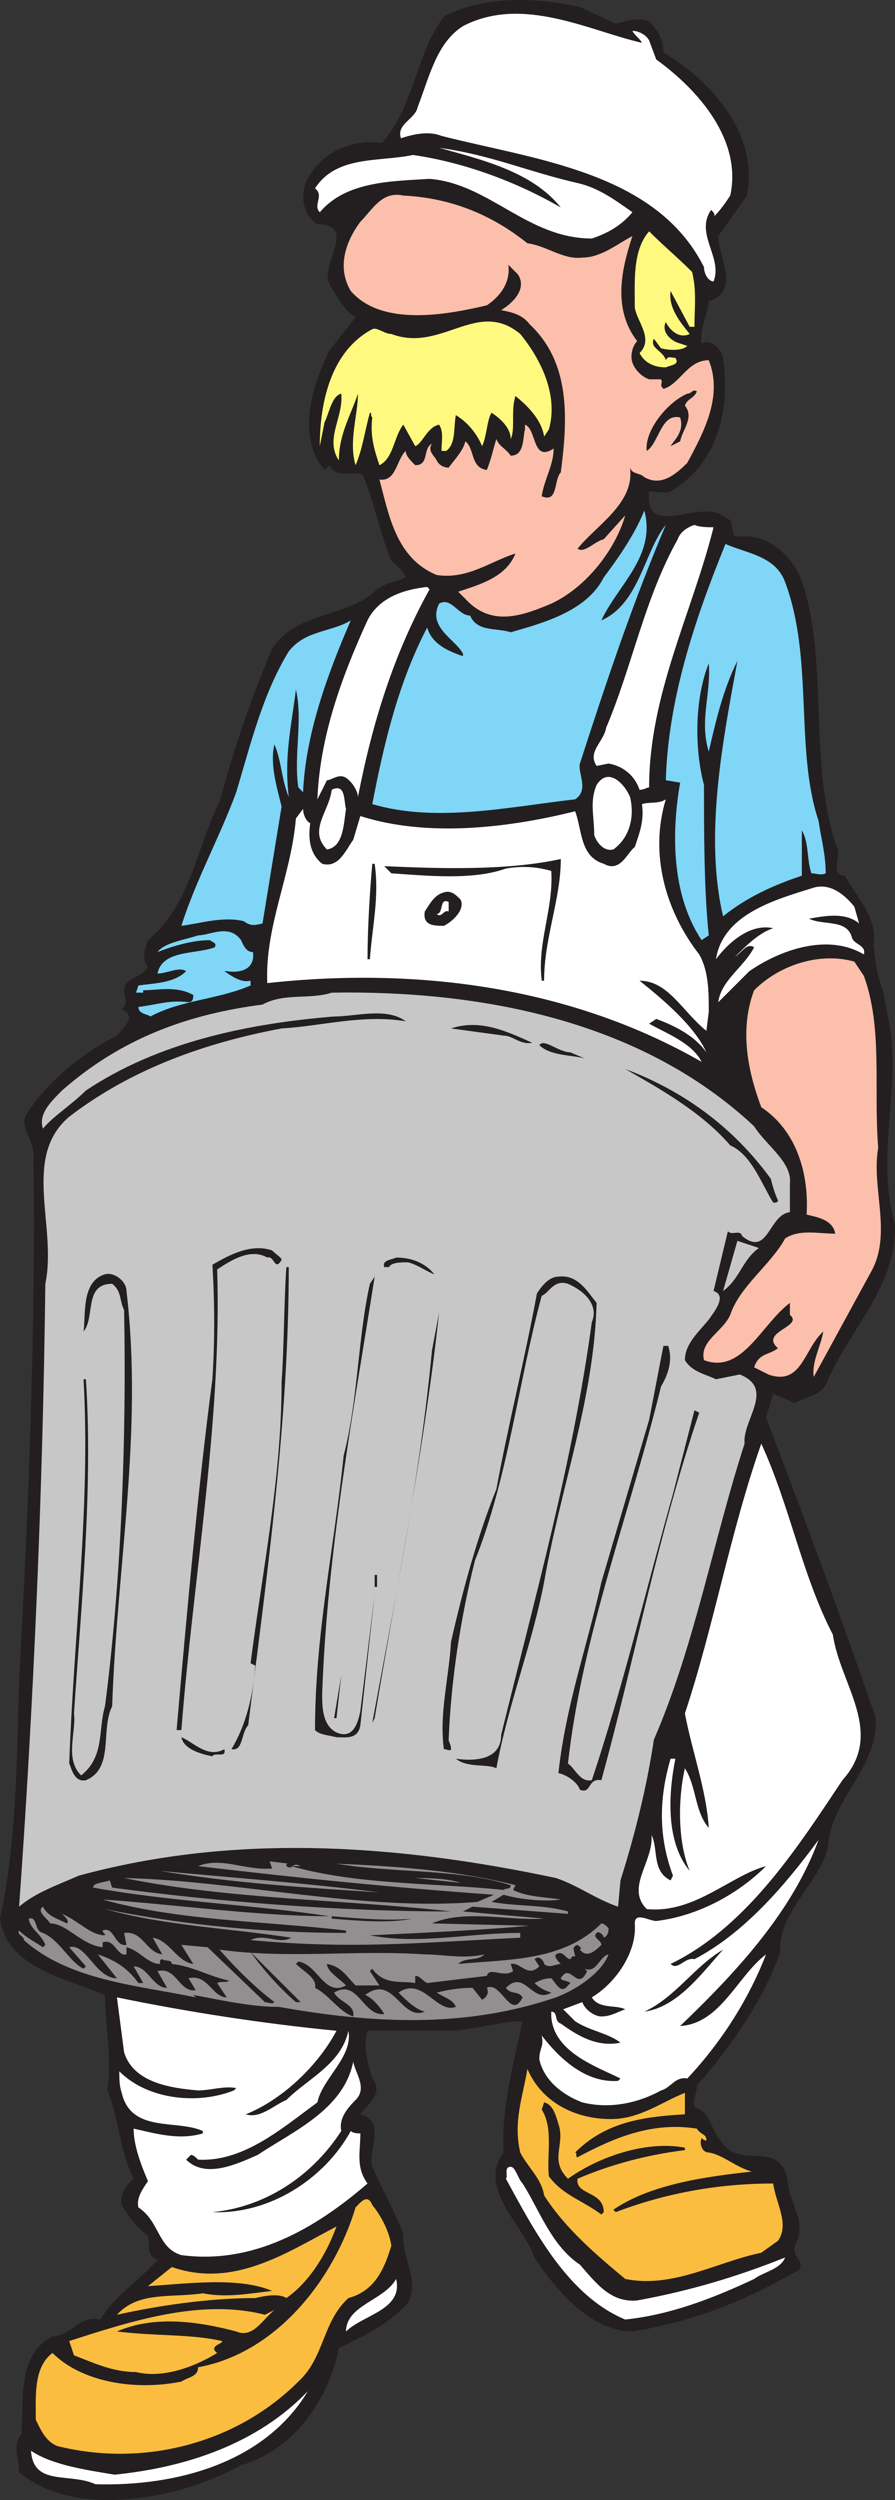
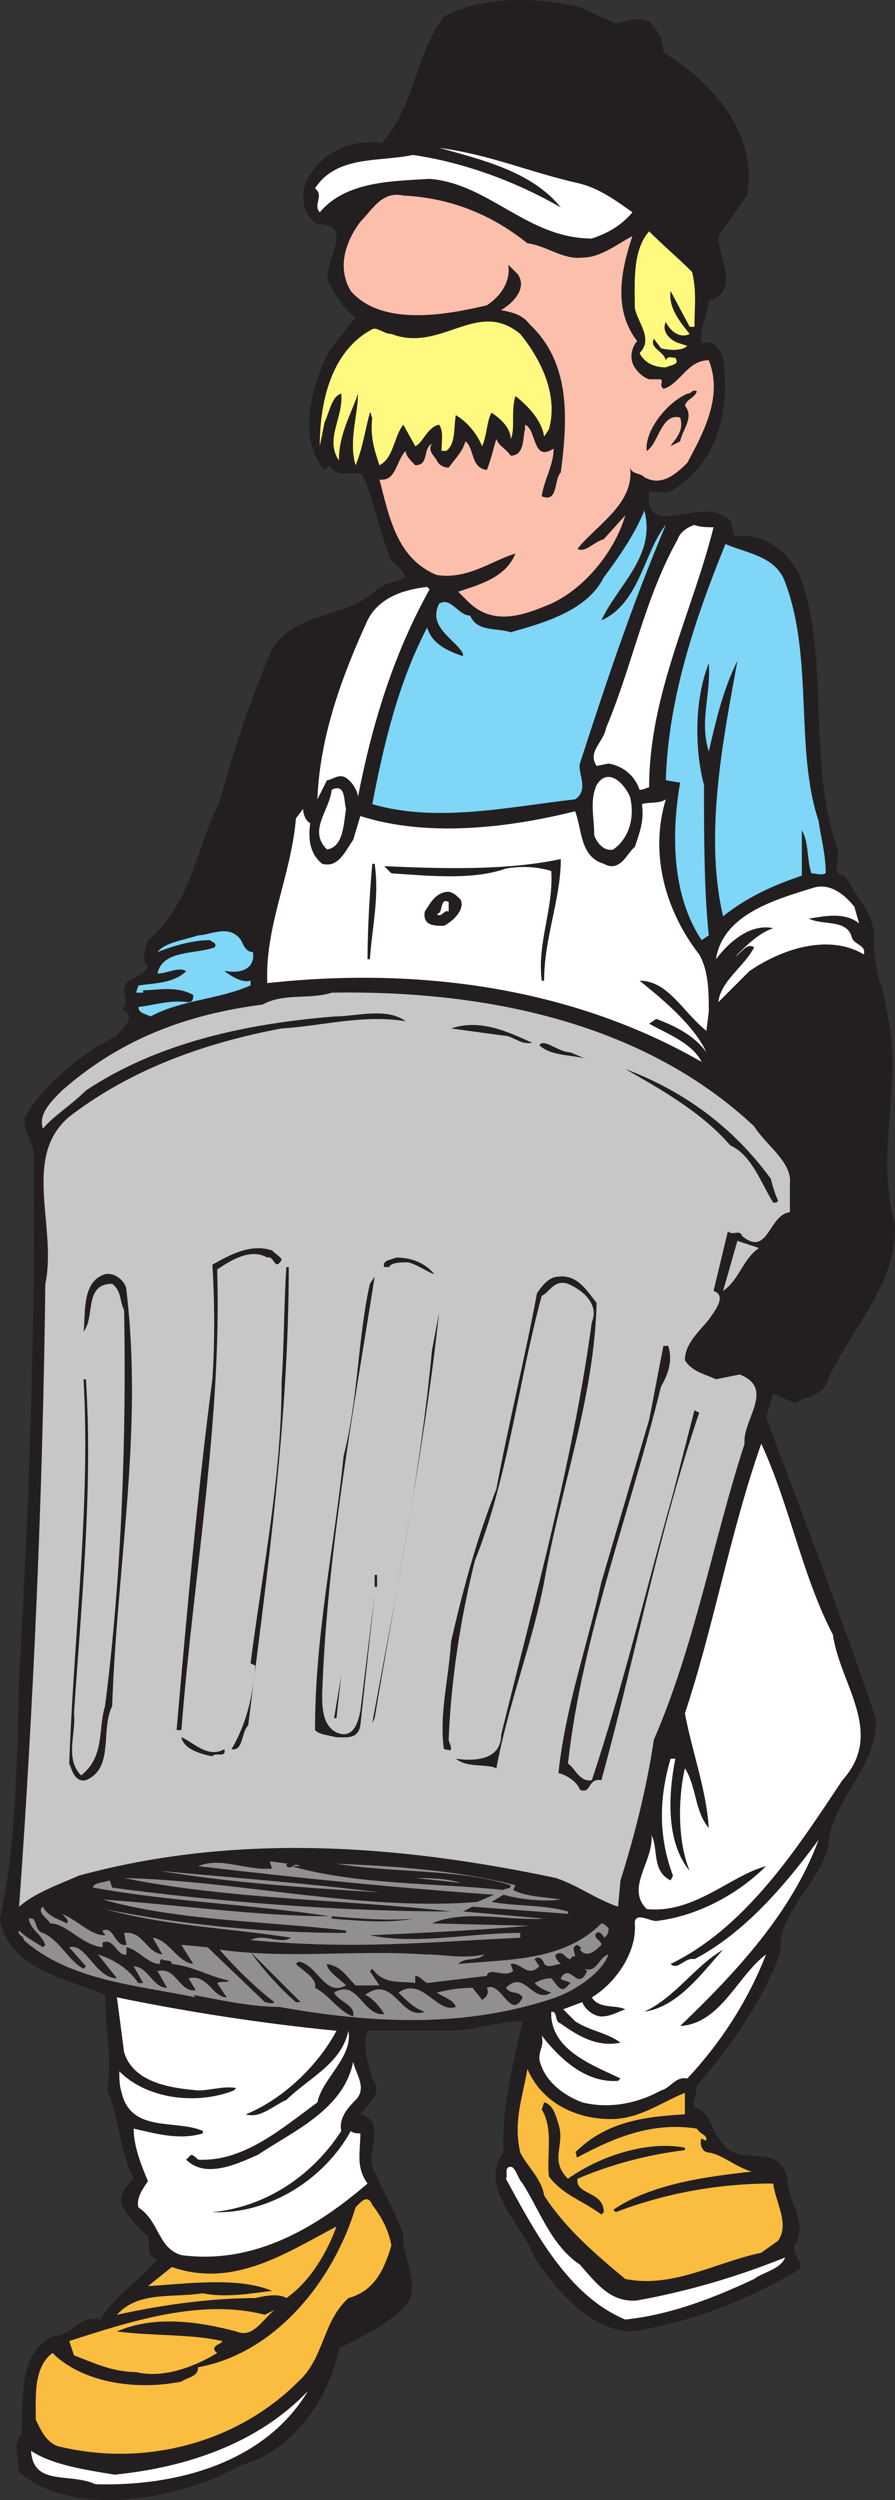
<svg xmlns="http://www.w3.org/2000/svg" width="281.278" height="785.68">
  <rect width="100%" height="100%" fill="#333333" stroke="none" />
  <path fill="#231f20" fill-rule="evenodd" d="M193.5 7.456c3-.75 6.75-2.25 10.5-.75 3 3 4.5 6 4.5 9.75 15 9 30 25.5 26.25 45l-9 12.75c0 6.75 6.75 16.5-2.25 20.25h-.75c0 3.75-3 8.25-2.25 13.5 3-1.5 6 1.5 6.75 4.5 2.25 16.5-1.5 33-16.5 42-1.5.75-4.5 0-6.75 0-1.5 15.75 16.5 1.5 24 8.25 3 .75 1.5 3.75 3 6 9-1.5 16.5 4.5 20.25 12 9.75 24.75 2.25 59.25 12 86.25.75 2.25-2.25 8.25 2.25 8.25 3.75 6.75 10.5 13.5 9 21.75.75 5.25.75 9 3 14.25l2.25 12c3 20.25-4.5 40.5 1.5 61.5.75 18.75-13.5 32.25-21 48.75-1.5 5.25-6.75 5.25-10.5 7.5l-6.75-3-2.25 7.5c12 31.5 24 63.75 34.5 94.5.75 15.75-14.25 25.5-15 40.5-3 12-15.75 20.25-15 33-5.25 15-15.75 30-26.25 42 0 3-1.5 4.5-.75 6.75 5.25 1.5 5.25 7.5 8.25 10.5 6 9.75 18-.75 21 12 0 7.5 6.75 13.5 2.25 21-.75 3.75 3 4.5 1.5 7.5-16.5 9.75-33.75 16.5-52.5 19.5-12.75 0-24-12.75-30.75-23.25-3.75-10.5-18-21.75-9.75-33-.75-13.5 3-27.75 6-41.25-7.5 0-15.75 3-24 3H115.5c-1.5 5.25 0 9.75 1.5 15 3.75 4.5-1.5 8.25-3.75 11.25 8.25 2.25 2.25 11.25 3.75 16.5 3 6.75 6.75 13.5 9.75 21-.75 6.75 5.25 15 1.5 21.75-6 6.75-14.25 10.5-21.75 14.25-3 15.75-14.25 32.25-30.75 36.75C57 785.206 24 791.956 6 776.956c0-4.5-2.25-8.25.75-12 .75-10.5-1.5-24.75 9.75-30.75 6 0 8.25-6.75 15-5.25 5.25-8.25 11.25-11.25 18-18.75-3.75-1.5-2.25-4.5-3-7.5-3.75-3-6-6-8.25-9.75-.75-3.75 1.5-6 3.75-8.25-4.5-9-4.5-18.75-8.25-27.75 1.5-11.25-.75-20.25-.75-30-12-5.25-30.75-8.25-33-24 5.25-24 5.25-49.5 6-75 3-53.25 5.25-112.5 4.5-163.5.75-6-4.5-9.75-2.25-14.25 6.75-10.5 18-19.5 28.5-24.75 1.5-2.25 6.75-6 1.5-8.25 3-3-.75-5.25 1.5-8.25 2.25-2.25 5.25-2.25 6.75-5.25-2.25-2.25-.75-6 0-8.25 13.5-11.25 15-28.5 22.5-43.5 4.5-16.5 9.75-32.25 16.5-48 7.5-12 24-9.75 33-18.75 3-2.25 6-2.25 9-3.75-.75-2.25-3-3.75-4.5-5.25-3.75-9-5.25-18-9-27-3-1.5-8.25 1.5-10.5-3l-1.5 1.5c-9-10.5-3.75-27 1.5-37.5l8.25-10.5c-3.75-2.25-6-6.75-8.25-10.5-3-6 9-18.75-3.75-18.75-4.5-3-5.25-8.25-3.75-12.75 3.75-9 13.5-14.25 24-12.75 10.5-12 10.5-27.75 19.5-39.75 12.75-6.75 29.25-6 42.75-3l11.25 5.25" />
-   <path fill="#fff" fill-rule="evenodd" d="M201.75 13.456c-.75-1.5-2.25-2.25-3-3.75 2.25 0 4.5 1.5 5.25 3l2.25 6c13.5 9.75 27 25.5 23.25 42.75-1.5 2.25-3 4.5-5.25 6.75.75-.75 0-1.5-.75-2.25-5.25 7.5 3.75 15 .75 22.5-1.5 0-3-2.25-3-4.5-15-30-53.25-33.75-82.5-41.25-3.75-1.5-8.25-.75-12.75.75-1.5-4.5 4.5-6 5.25-9.75 3.75-9.75 6-20.25 14.25-25.5 18.75-9.75 39.75 1.5 56.25 5.25" />
  <path fill="#fff" fill-rule="evenodd" d="M182.25 57.706c6 1.5 11.25 5.25 16.5 9-3.75 4.5-8.25 6.75-12.75 8.25-20.25 0-32.25-17.25-51-18.75-12 .75-26.25.75-34.5 10.5-2.25-2.25 1.5-5.25-1.5-7.5 6.75-10.5 20.25-8.25 30.75-10.5 15.75 2.25 32.25 8.25 46.5 16.5-9-11.25-24.75-15-38.25-18.75 16.5 2.25 27.75 7.5 44.25 11.25" />
  <path fill="#fbbfac" fill-rule="evenodd" d="M165.75 76.456c6 .75 11.25 5.25 17.25 4.5 6 0 11.25-4.5 15.75-6.75-3.75 11.25-6 23.25 1.5 33-1.5 1.5-2.25 4.5-1.5 6.75s3 4.5 5.25 5.25h3.75c.75 1.5-.75 1.5.75 3 5.25-1.5 7.5-9 14.25-9 4.5 11.25-1.5 22.5-6.75 32.25-3.75 3.75-8.25 7.5-13.5 4.5-1.5-1.5-3.75-.75-4.5-3 1.5 11.25-10.5 18-16.5 25.5 2.25 1.5 5.25-2.25 8.25-3l6.75-7.5c-3 10.5-12 22.5-23.25 27.75-9 3.75-18.75 7.5-27-1.5l-2.25-2.25c6.75-2.25 15-4.5 18-12-7.5 2.25-15 8.25-24.75 6.75-12.75-5.25-15-18.75-18-30 5.25.75 5.25-6 8.25-9 0 1.5 1.5 3 3 4.5 4.5 0 2.25-5.25 5.25-6.75-1.5 2.25.75 3.75 1.5 5.25s2.25 2.25 3.75 2.25c2.25-3 4.5-5.25 5.25-8.25 3 2.25 1.5 8.25 6.75 9 1.5-3.75 2.25-7.5 3-9.75.75 2.25 3 3 4.5 5.25 4.5 0 3.75-6 4.5-8.25v-1.5c3.75 1.5 2.25 12 9 7.5 0 5.25-3 9.75-3.75 15 5.25 2.25 3.75-5.25 6-7.5 2.25-17.25 3-34.5-9.75-46.5-2.25-3-5.25-3.75-9-4.5 3.75-2.25 8.25-6.75 5.25-11.25l-3-3c.75 5.25-2.25 9.75-6.75 12.75-12.75 3-33 6.75-42.75-4.5-4.5-7.5-1.5-15.75 3-21.75 3.75-3.75 6.75-9.75 13.5-8.25 15 .75 27.75 6 39 15" />
  <path fill="#fff97f" fill-rule="evenodd" d="M217.5 85.456c1.5 6 .75 11.25.75 17.25h-1.5l-6-11.25c-.75 5.25 3 9.75 6 13.5-3 1.5-6-.75-7.5-3.75-1.5 3 1.5 6 4.5 6.75l2.25.75c-1.5 1.5-5.25 1.5-8.25.75l-2.25-3c-1.5 3 3 3.75 3.75 6.75.75-1.5 1.5-.75 3-.75 1.5 2.25-1.5 2.25-3 3-3.75 0-6.75-1.5-8.25-4.5 4.5-4.5-.75-9.75-1.5-14.25 0-8.25-.75-18 4.5-24 4.5 4.5 9 8.25 13.5 12.75m-54 19.5c6.75 8.25 12 19.5 9 30l-1.5 2.25c-.75-5.25-5.25-9.75-9-12.75-1.5 4.5 0 10.5-1.5 13.5 0-3.75-3.75-6.75-6-8.25-1.5 2.25-1.5 7.5-3 10.5-1.5-3.75-4.5-7.5-8.25-9.75-.75 4.5 0 9-3 11.25h-1.5c0-3 .75-6-.75-8.25-3.75.75-5.25 6-7.5 6.75l-3.75-6.75c-3 3.75-3 10.5-7.5 12.75-1.5-4.5-3-9-2.25-15-.75-.75 0-1.5-.75-1.5-1.5 5.25-2.25 11.25-4.5 16.5-2.25-7.5.75-15.75.75-22.5-2.25 6.75-6 12.75-6 21-4.5-6.75 1.5-13.5.75-21-3 .75-3.75 6-5.25 9l-1.5 7.5c0-14.25 3.75-30 16.5-36.75 1.5-.75 3.75 1.5 6 1.5 15.75 6 27-11.25 40.5 0" />
  <path fill="#231f20" fill-rule="evenodd" d="M219 122.956c-.75 2.25-3 2.25-3.75 4.5 3 3.75-.75 7.5-1.5 11.25l-3 1.5c.75-1.5 4.5-4.5 3-9-6-1.5-6.75 8.25-10.5 10.5-.75-6 6-15 12.75-18 1.5 0 1.5-1.5 3-.75" />
  <path fill="#7fd6f7" fill-rule="evenodd" d="M189 194.956c12-5.25 13.5-21.75 20.25-30-10.5 24.75-18.75 49.5-27 75-.75 3 3 8.25-1.5 11.25-20.25 2.25-43.5 7.5-63.75 1.5 3.75-19.5 8.25-38.25 17.25-55.5 1.5 5.25 6.75 7.5 11.25 9v-.75c-2.25-4.5-11.25-8.25-7.5-15.75 3.75-2.25 6 3.75 9.75 3.75 2.25 5.25 8.25 3.75 12.75 5.25 10.5-3 24-6.75 29.25-17.25 4.5-6 9.75-13.5 12.75-21 3.75 14.25-8.25 23.25-13.5 34.5" />
  <path fill="#fff" fill-rule="evenodd" d="M224.25 165.706c-6.75 27-20.25 52.5-20.25 81.75-.75 0-1.5.75-3 .75-1.5-4.5-5.25-7.5-9.75-8.25l-3.75.75c-3-4.5 2.25-7.5 3-12 8.25-19.5 12-40.5 22.5-59.25.75-2.25 3-3.75 5.25-4.5 1.5.75 4.5.75 6 .75" />
  <path fill="#7fd6f7" fill-rule="evenodd" d="M246.75 182.956c9 24 3 52.5 10.5 75 .75 5.25 2.25 10.5 2.25 16.5-1.5.75-3 0-4.5 0-1.5-4.5-.75-9.75-3-13.5v14.25c-9 3-17.25 6.75-24.75 12.75-6-25.5 0-55.5 4.5-80.25-4.5 9-6.75 18.75-9 28.5-3-9.75.75-18 0-27.75-4.5 11.25-4.5 27-1.5 38.25 0 15 0 33 1.5 47.25l-2.25 1.5c-9-13.5-9.75-32.25-6.75-49.5l-4.5-.75c.75-25.5 9-50.25 18.75-74.25 6.75 3 15.75 3.75 18.75 12" />
  <path fill="#fff" fill-rule="evenodd" d="M135 185.206c-11.25 20.25-18 42-22.5 65.25 0-1.5-1.5-4.5-3.75-6s-4.5.75-6 .75l-3 6c.75-19.5 7.5-38.25 15.75-56.25 3.75-7.5 12-9.75 18.75-10.5l.75.75" />
-   <path fill="#7fd6f7" fill-rule="evenodd" d="m95.25 248.956-1.5-1.5c-1.5-10.5 1.5-21-.75-30.75-1.5 12-3.75 21-2.25 33.75-2.25-5.25-2.25-11.25-4.5-16.5-1.5 6 .75 13.5 2.25 19.5l-6 36.75c-3 .75-3.75.75-6-.75-6.75-1.5-13.5.75-19.5 1.5 4.5-14.25 12-27.75 17.25-42 4.5-15 8.25-30.75 16.5-44.25 5.25-6.75 13.5-6 19.5-9.75-7.5 17.25-14.25 36-15 54" />
  <path fill="#fff" fill-rule="evenodd" d="M198 250.456c1.5 6 0 12.75-5.25 16.5-3 .75-5.25-2.25-6-4.5 0-6-1.5-10.5.75-15.75 3.75-6 9 0 10.5 3.75m-89.25 3.75c-.75 4.5-.75 12-6 12.75-6-6 .75-12 1.5-18.75 4.5-2.25 3.75 3.75 4.5 6" />
  <path fill="#fff" fill-rule="evenodd" d="M209.25 251.206c-5.25 17.25 0 35.25 10.5 48.75 3 5.25 3 12 3 18l-.75 6c-7.5-6-12-15.75-21-15.75 7.5 6 17.25 14.25 21 22.5-3.75-5.25-9.75-8.25-15.75-10.5l-2.25 1.5c5.25 3 13.5 6 16.5 12-40.5-23.25-88.5-30-136.5-24.75-.75-18 7.5-33.75 9-51.75l2.25-3c0 1.5.75 3.75 2.25 4.5-.75 5.25 0 9.75 3.75 12.75 5.25 1.5 7.5-4.5 9.75-7.5l2.25-7.5c21 6.75 46.5 3.75 67.5-1.5 2.25 6 1.5 14.25 9 16.5 5.25 3 7.5-3.75 9.75-5.25 1.5-4.5 3-8.25 2.25-13.5 2.25-.75 5.25 0 7.5-1.5" />
  <path fill="#231f20" fill-rule="evenodd" d="M176.25 269.956c0 12.75-5.25 24.75-5.25 38.25h-.75c-1.5-12 3.75-22.5 3-34.5-5.25-1.5-9.75-1.5-14.25-.75-10.5 3.75-24.75 2.25-36 1.5l-2.25-2.25c17.25.75 38.25 1.5 55.5-2.25m-58.5 1.5c1.5 10.5-.75 19.5-1.5 30h-.75c0-9.75.75-21.75 1.5-30h.75" />
  <path fill="#fff" fill-rule="evenodd" d="m268.5 284.956 1.5 5.25c-4.5-3.75-11.25-2.25-15.75-1.5 4.5 2.25 12 0 13.5 6 .75 2.25 4.5 2.25 3.75 5.25-11.25-6.75-26.25-1.5-36 5.25l-9.75 9.75c.75-6.75 8.25-11.25 11.25-17.25-2.25-1.5-3.75 1.5-6 3 3.75-3.75 7.5-7.5 12-9-6.75-1.5-13.5 3.75-18 9.75 2.25-14.25 18.75-18.75 30.75-22.5 5.25-1.5 9.75 2.25 12.75 6" />
  <path fill="#231f20" fill-rule="evenodd" d="M144.75 282.706c1.5 3-2.25 6.75-5.25 8.25-3 0-6.75 0-6-4.5 1.5-2.25 3-5.25 6-6 2.25-.75 3.75.75 5.25 2.25" />
  <path fill="#fff" fill-rule="evenodd" d="M141 286.456c-1.5-.75-2.25 2.25-3.75.75 2.25 0 .75-5.25 3.75-3.75v3" />
  <path fill="#7fd6f7" fill-rule="evenodd" d="M75.75 295.456c.75 1.5 1.5 3.75 3.75 3.75.75 5.25-3.75 6.75-8.25 6h-.75c2.25 1.5 5.25 3.75 8.25 3v1.5c-10.5 4.5-21.75 4.5-31.5 9.75-.75-.75-3.75-.75-3.75-3 6-.75 9.75-2.25 15.75-1.5 1.5 0 1.5-1.5 1.5-2.25-5.25-3-11.25-1.5-15.75-1.5v.75h-2.25l.75-2.25c5.25-.75 11.25-.75 15-4.5-2.25-1.5-6 .75-9 .75 1.5-7.5 12-6 18-8.25.75-1.5-.75-1.5-1.5-2.25-6 0-12.75 2.25-16.5 3.75 2.25-3 8.25-3.75 12.75-5.25 3.75 0 9.75-3.75 13.5 1.5" />
-   <path fill="#fbbfac" fill-rule="evenodd" d="M271.5 306.706c6 16.5 3 35.25 4.5 54-2.25 12.75 4.5 27-2.25 39l-18 33c-.75-4.5 2.25-9.75 3-14.25-6 5.25-6.75 17.25-17.25 13.5l-4.5-2.25c1.5-4.5 4.5-3.75 7.5-6-6-5.25 8.25-6.75 3.75-10.5v-3.75c-9 6.75-15 22.5-27 18-1.5-6 6-9 8.25-14.25 3-9 12.75-15.75 17.25-24 4.5-3 10.5-1.5 15.75-1.5-.75-4.5-6-5.25-9-6 .75-12.75-3-26.25-14.25-33.75-4.5-12-6.75-24.75-2.25-36.75 8.25-8.25 21-12 31.5-9l3 4.5" />
  <path fill="#c8c7c8" fill-rule="evenodd" d="M237 353.956c3.75 6 12 11.25 11.25 18v9c-6.75.75-6.75 14.25-15 7.5-.75-2.25-3 0-4.5-1.5l-4.5 18.75c4.5 1.5 0 6.75-1.5 9-3 3.75-7.5 7.5-7.5 12.75 2.25 3.75 6.75 4.5 9.75 6l7.5-1.5c11.25 4.5.75 14.25 1.5 21.75-9.75 30-15.75 63.75-28.5 93-2.25 15-6 30-10.5 44.25l-.75 8.25c-6.75-2.25-12.75-6.75-19.5-9-49.5-10.5-100.5-14.25-150-.75-6.75 3-13.5 5.25-18.75 9.75 4.5-62.25 7.5-131.25 8.25-195.75 3.75-18-7.5-39.75 7.5-52.5 19.5-15 42.75-23.25 66.75-27.75 12.75-.75 25.5-4.5 39-2.25-6-4.5-15.75-1.5-22.5-1.5-27.75 2.25-55.5 8.25-78 23.25-4.5 4.5-10.5 8.25-13.5 12-1.5-4.5 2.25-8.25 6-12 18.75-16.5 39.75-24 63-27 6.75-3.75 15-1.5 21.75-3.75 45.75-.75 96.75 8.25 132.75 42" />
  <path fill="#231f20" fill-rule="evenodd" d="M167.25 327.706c-3.75.75-6-2.25-9-2.25l-16.5-2.25c9-3 17.25.75 25.5 4.5m17.25 5.25c-3-1.5-11.25-.75-15-4.5 1.5-2.25 6 2.25 9.75 2.25l5.25 2.25m57.75 37.5c.75 3 1.5 5.25 2.25 6.75 0 .75-.75.75-1.5.75-3.75-6-6.75-15-13.5-18-9-10.5-22.5-18-33-24 18 6.75 33.75 18 45.75 34.5" />
  <path fill="#c8c7c8" fill-rule="evenodd" d="M238.5 392.206c-5.25 3.75-6 9.75-11.25 13.5l4.5-15.75 6.75 2.25" />
  <path fill="#231f20" fill-rule="evenodd" d="M88.5 395.956c-2.25 3.75-2.25-1.5-4.5-.75-5.25-3-11.25.75-15.75 3.75 1.5 47.25-7.5 96.75-11.25 144.75h-1.5c3-34.5 6.75-76.5 11.25-110.25.75-11.25.75-24 0-36 5.25-3 12-6.75 18.75-4.5 1.5 1.5 3 2.25 3 3m48 4.5c-2.25-.75-5.25-3-8.25-3.75-2.25 0-5.25 0-6 1.5h-1.5c-.75-2.25 2.25-2.25 3.75-3 4.5 0 9 1.5 12 5.25m-45.75-2.25c0 48-6.75 96-12.75 144-2.25 2.25-1.5 8.25-5.25 7.5 4.5-7.5 6.75-16.5 7.5-26.25l-1.5-.75c3.75-29.25 9.75-58.5 9.75-88.5.75-9.75.75-25.5 1.5-36h.75m-51 7.5c5.25 44.25-3 86.25-4.5 130.5-3.75 7.5.75 19.5-8.25 23.25-3.75.75-4.5-3.75-5.25-5.25 1.5-41.25 6.75-81.75 4.5-120.75H27c2.25 34.5-1.5 71.25-3.75 105 .75 6-3 14.25 2.25 19.5 7.5-6 5.25-14.25 7.5-21.75 5.25-40.5 6.75-85.5 6-124.5-1.5-3-.75-6-3.75-8.25-9 0-5.25 10.5-9 15 .75-5.25-.75-15.75 6.75-18 3-.75 6.75 2.25 6.75 5.25m61.5 126.75c0 3.75 0 9.75 4.5 12 5.25 2.25 6.75-3 7.5-6.75l4.5-36.75-4.5 41.25c-.75 4.5-4.5 3.75-7.5 3.75-3-.75-5.25-.75-6.75-2.25 0-30 6-57 9-86.25 4.5-17.25 4.5-37.5 8.25-54l1.5-2.25c-6.75 42.75-15 87-16.5 131.25m86.25-123c-.75 30-11.25 57.75-16.5 87.75-3.75 19.5-11.25 38.25-15 58.5-3-1.5-9 0-12.75-3 5.25.75 14.25.75 14.25-7.5 10.5-42.75 22.5-85.5 28.5-129.75 2.25-5.25-2.25-9.75-7.5-12-4.5-1.5-6 3-8.25 3.75-7.5 27.75-10.5 57-21 83.25-4.5 18-7.5 37.5-8.25 56.25 0 .75.75 1.5.75 3 0 .75-1.5 0-2.25 0-1.5-11.25 1.5-21.75 2.25-33.75 3.75-16.5 8.25-33 14.25-48 3.75-20.25 9-41.25 12.75-61.5 1.5-2.25 3.75-5.25 6.75-5.25 6-.75 9 4.5 12 8.25m-69.75 130.5-.75 1.5c6.75-36.75 15-77.25 18.75-117l2.25-12c-4.5 42-13.5 87-20.25 127.5m92.25-117c1.5 4.5 0 9-2.25 12.75-9.75 39.75-24.75 78-29.25 118.5 2.25 1.5 3.75 6 7.5 5.25 9.75-29.25 17.25-60.75 25.5-90l6.75-26.25 1.5.75c-12.75 37.5-20.25 77.25-30.75 115.5-4.5-.75-3 4.5-6.75 3-.75-2.25-3.75-4.5-6.75-5.25 2.25-21 9-39.75 13.5-60l15-51c1.5-7.5 3-15.75 4.5-23.25h1.5" />
  <path fill="#fff" fill-rule="evenodd" d="M261.75 513.706c2.25 15.75 16.5 30.75 3 45.75-13.5 20.25-29.25 45-52.5 57l-1.5.75c2.25 2.25 4.5-2.25 7.5-1.5 15.75-8.25 28.5-23.25 39-37.5-8.25 22.5-25.5 41.25-43.5 58.5 12.75-.75 18-15.75 27-22.5-5.25 13.5-13.5 27-24.75 39-3.75-.75-5.25 3-8.25 3.75-6.75 3.75-15.75 6-24.75 3.75-6-2.25-12-6.75-13.5-13.5 0-3.75 1.5-3.75.75-7.5 5.25 6.75 13.5 15 24 14.25l.75-.75c-7.5-3.75-21-8.25-21.75-19.5v-1.5c2.25 0 .75 3 3 3.75 5.25 3.75 11.25 7.5 18.75 6-3.75-3-9.75-3.75-14.25-6.75l-3.75-3.75 6-2.25c.75 2.25 3.75 4.5 6 4.5 3 0 5.25-1.5 7.5-2.25-3-1.5-8.25 0-10.5-3.75 7.5-4.5 14.25-14.25 13.5-23.25 0-3.75 4.5-.75 6.75-.75 12.75-1.5 25.5-8.25 34.5-17.25-11.25 3-22.5 15-37.5 13.5-6.75-6.75 2.25-15 1.5-23.25 2.25 4.5 0 11.25 6 14.25l.75-1.5c-4.5-12-4.5-24-.75-36.75h1.5c-2.25 11.25-3 26.25 4.5 35.25-3.75-9-3.75-22.5-1.5-32.25 3.75 6 3 13.5 7.5 18.75-.75-12-5.25-24-7.5-36 9-27 14.25-57 24-84.75 9 19.5 12.75 41.25 22.5 60" />
  <path fill="#231f20" fill-rule="evenodd" d="M117.75 494.956h.75v3.75h-.75v-3.75m-12.75 45 2.25-13.5-1.5 13.5zm-34.5 9.75c.75 3-3 .75-3.75 2.25-3.75-.75-9-2.25-9.75-6 3.75 1.5 8.25 6.75 13.5 3.75" />
  <path fill="#fff" fill-rule="evenodd" d="m213 547.456-.75 3.75.75-3.75" />
  <path fill="#918f90" fill-rule="evenodd" d="M90.75 585.706c-.75 0-.75 0-.75.75 2.25 1.5 1.5-1.5 4.5 0h-3c21 6 45.75 5.25 66.75 7.5.75-.75 2.25 0 2.25-1.5-16.5-5.25-36.75-3.75-54.75-6.75 18.75.75 39 2.25 56.25 6.75l-.75 1.5c4.5 2.25 10.5 2.25 15 3-5.25.75-12.75 0-18-1.5l-3.75 2.25c8.25 1.5 15.75.75 24 3v.75l-30-2.25-3 1.5 25.5 2.25c-11.25.75-24.75-3-35.25 1.5l30.75.75c-17.25 1.5-34.5 2.25-50.25 3 15.75 3 30.75-.75 47.25-.75v1.5c-30.75 1.5-52.5 3.75-84.75.75 4.5-2.25 9 1.5 12.75-.75-19.5-3-39.75-3.75-58.5-9 25.5 5.25 51.75 7.5 75.75 7.5v-.75c-25.5-3-52.5-3-76.5-9.75 22.5 1.5 48.75 5.25 71.25 5.25-24.75-3.75-49.5-4.5-74.25-9 0-1.5 3-1.5 5.25-2.25l.75 2.25c33 4.5 72.75 7.5 105.75 7.5h.75c-33-3.75-69.75-3.75-102.75-10.5 35.25.75 75 10.5 111 7.5l5.25-2.25c-31.5-2.25-61.5-5.25-93-9 7.5-3 15 1.5 23.25.75l-.75-2.25 6 .75" />
  <path fill="#918f90" fill-rule="evenodd" d="M119.25 594.706c-24-1.5-46.5-3-69-6.75 24 2.25 45 3.75 69 6.75m25.5-3-14.25-1.5c3 0 9.75 0 14.25 1.5M21 604.456c.75-.75 0-1.5-1.5-3 5.25 2.25 9 6.75 13.5 6.75 0-.75-.75-.75-.75-1.5 3.75-1.5 3.75 5.25 7.5 4.5l-.75-3.75c6-.75 6.75 6 12 6.75l-3-5.25c5.25.75 7.5 7.5 12.75 8.25l-3.75-6 8.25.75 18 17.25c.75 0 2.25.75 3 0-6-4.5-12.75-11.25-17.25-16.5 21.75 3 42.75 0 64.5 1.5 6 0 12 1.5 18.75 0-2.25 2.25-6 .75-8.25 3 15.75-1.5 33-.75 45-12.75.75 0 1.5.75 2.25 1.5 0 .75 0 2.25-1.5 3 0-.75-1.5-2.25-2.25-1.5-1.5 1.5 1.5 2.25 1.5 3.75-1.5 1.5-4.5 4.5-6.75 1.5.75-.75 0-.75-.75-1.5-2.25.75-.75 2.25-.75 3.75-.75-.75-1.5.75-1.5.75-1.5 0-2.25-3-4.5-1.5-.75.75.75 2.25 1.5 3-1.5 0-3.75 1.5-5.25 0 0-.75-1.5-3-3-1.5l1.5 2.25c-3.75 3.75-6-1.5-9-.75l.75 2.25c-3 2.25-7.5-1.5-8.25 1.5l-18.75 2.25c-1.5-.75-2.25-2.25-3.75-2.25v2.25c-4.5-.75-9.75.75-13.5-4.5l-.75.75 3 4.5h-7.5c-3-3-4.5-6-9-6.75 0 2.25 3.75 4.5 6 6.75-6.75 3.75-9-6.75-15-7.5l-.75.75c2.25 2.25 6.75 4.5 6 7.5 4.5 2.25 7.5 7.5 12 9 .75-3.75-4.5-4.5-6-7.5 7.5-4.5 9 7.5 15.75 6.75-.75-1.5-3.75-5.25-6-6 9-6.75 11.25 8.25 18.75 5.25-3-.75-6-3.75-8.25-6 7.5-5.25 12 6.75 18 4.5-.75-2.25-3.75-3-6-4.5 3-.75 6.75-1.5 11.25-1.5l3 3.75c1.5-.75 2.25-2.25 1.5-3.75 4.5-2.25 7.5 10.5 11.25 3-1.5-2.25-3.75-.75-5.25-3 6-6 8.25 5.25 14.25 1.5-2.25-.75-3.75-1.5-5.25-3 1.5-.75 3-1.5 5.25-1.5 1.5 1.5 3 5.25 5.25 2.25l.75-.75c-.75-.75-3-.75-3-1.5 3-5.25 5.25 4.5 8.25-2.25l-.75-.75c3.75 1.5 4.5-3.75 7.5-4.5-2.25 6-10.5 11.25-16.5 13.5-28.5 9.75-57.75 8.25-87 3-9 0-18.75-2.25-27-3.75l.75.75c-18-3.75-39.75-5.25-54-18 0-1.5-2.25-1.5-1.5-3 2.25 2.25 5.25 3.75 7.5 5.25l.75-.75c-1.5-3.75-4.5-4.5-5.25-8.25 3-.75 1.5 3.75 4.5 4.5 5.25 2.25 8.25 9 12.75 11.25l.75-.75-5.25-6c5.25-1.5 8.25 9.75 15 9.75l-6-7.5c4.5 1.5 9 3.75 12.75 9H45l-3-5.25c4.5 0 6 6.75 10.5 6.75l-3-5.25c6-1.5 6.75 6.75 12 6l-2.25-3.75c6-1.5 7.5 6 12 6l-3-4.5c1.5-.75 3 0 3.75-.75-6.75-1.5-11.25-4.5-18-5.25 0-1.5-2.25-.75-3-1.5-.75 0-.75.75-.75 1.5-3.75 0-6.75-4.5-10.5-5.25v2.25c-3 .75-3.75-5.25-7.5-3.75v1.5c-6.75-.75-11.25-7.5-16.5-7.5-.75-1.5-4.5-3.75-2.25-5.25 1.5 3 4.5 3.75 7.5 5.25" />
  <path fill="#231f20" fill-rule="evenodd" d="M129.75 602.956c-7.5 1.5-16.5.75-25.5 0v-.75c8.25.75 18.75 1.5 25.5.75m97.5 9.75c-6.75 7.5-14.25 18-24.75 19.5 9.75-4.5 15.75-14.25 24.75-19.5M93 629.206c-5.25-4.5-10.5-10.5-14.25-15.75l15.75 15.75H93" />
  <path fill="#fff" fill-rule="evenodd" d="M105.75 638.206c-6 11.25-17.25 21.75-28.5 26.25 4.5 1.5 9-3 12.75-4.5 6.75-6.75 17.25-11.25 19.5-21.75 1.5 8.25-8.25 15-9.75 22.5-11.25 8.25-23.25 18.75-37.5 18-.75-.75-1.5-1.5-2.25-1.5l-1.5 1.5c6 6 15.75 1.5 22.5-1.5 11.25-7.5 27-14.25 30-29.25.75 3.75 4.5 8.25.75 12-3 3-5.25 6-4.5 9.75-9.75 15-24.75 24-40.5 25.5 18 .75 35.25-10.5 43.5-25.5.75.75 2.25.75 3 .75 0 6-1.5 10.5 2.25 15.75-16.5 14.25-36 25.5-58.5 22.5-7.5-2.25-6.75-10.5-13.5-15-.75-3 1.5-6 3-8.25-2.25-5.25-4.5-11.25-4.5-16.5 6.75 1.5 14.25 3.75 21.75 1.5v-.75c-8.25-3.75-22.5.75-25.5-12-.75-2.25-.75-4.5-.75-6.75 9 9 24.75 10.5 36 6l.75-.75c-3.75-.75-8.25.75-12 .75-8.25-.75-20.25-2.25-23.25-12l-2.25-17.25c21.75 4.5 45.75 8.25 69 10.5" />
  <path fill="#fbbd3f" fill-rule="evenodd" d="M192 665.956c9 0 15.75-5.25 23.25-8.25v6.75c-12.75.75-24.75 2.25-34.5 12 .75 0 0 1.5.75 1.5 11.25-6 23.25-11.25 37.5-9 1.5 2.25 3 1.5 3 3.75-.75 0-1.5-.75-1.5-.75-.75 1.5 0 4.5 2.25 4.5 4.5.75 8.25 4.5 13.5 6-13.5 1.5-31.5 3.75-43.5 12l.75.75c15.75-6 32.25-9 49.5-9 .75 6 5.25 12.75 1.5 18l-5.25 3.75c-14.25 3-27.75 11.25-42.75 8.25-9-7.5-18.75-15.75-25.5-26.25-.75-5.25-5.25-9-7.5-13.5-2.25-9.75.75-17.25 2.25-26.25 4.5 10.5 15 15.75 26.25 15.75" />
  <path fill="#231f20" fill-rule="evenodd" d="M175.5 667.456c2.25 6.75-3 11.25 3 17.25 10.5-7.5 25.5-12 36.75-9.75v.75c-12 1.5-23.25 4.5-33.75 9-.75 5.25 8.25 3.75 8.25 10.5l-.75.75c-6-4.5-12-6-16.5-12-.75-6.75 1.5-15-2.25-21l.75-2.25c3 .75 3.75 4.5 4.5 6.75" />
  <path fill="#fff" fill-rule="evenodd" d="M164.25 686.206c5.25 8.25 9 19.5 18 25.5 5.25 6 9.75 12 18 11.25 16.5-3 31.5-7.5 46.5-13.5-1.5 3.75-6.75 4.5-9.75 6.75-12.75 6-26.25 11.25-40.5 12.75-18-7.5-28.5-27.75-37.5-44.25.75-.75-.75-3.75 1.5-3.75 1.5 0 2.25 3.75 3.75 5.25" />
  <path fill="#fbbd3f" fill-rule="evenodd" d="M123 705.706c-2.25 7.5-5.25 14.25-13.5 16.5-8.25 7.5-7.5 18.75-15.75 26.25-19.5 19.5-48.75 27-75.75 20.25-3.75-1.5-5.25-5.25-6.75-8.25 0-7.5-.75-16.5 5.25-21 9 9 25.5 12 40.5 9 2.25-1.5 5.25-1.5 5.25-4.5 24.75-4.5 42.75-27.75 49.5-50.25 1.5-1.5 3.75-4.5 5.25-.75 3 3.75 5.25 8.25 6 12.75" />
  <path fill="#fbbd3f" fill-rule="evenodd" d="M90 722.206c-2.25-1.5-6.75-.75-9.75 0-14.25 0-30 2.25-43.5 5.25 6.75-7.5 17.25-5.25 27-6.75 7.5 1.5 15 0 21.75-.75-10.5-4.5-27-2.25-39-1.5l7.5-6c19.5 6.75 36-4.5 51.75-12.75-3 8.25-8.25 17.25-15.75 22.5" />
-   <path fill="#fff" fill-rule="evenodd" d="M108.75 732.706c0-8.25 12-9.75 15.75-16.5 2.25 9.75-10.5 11.25-15.75 16.5" />
  <path fill="#fbbd3f" fill-rule="evenodd" d="M86.25 725.956c-3.75 3-6.75 9-12 6.75-11.25-3-25.5-5.25-37.5 0 12 1.5 23.25.75 33 3 .75.75-4.5 1.5-1.5 3.75-6 3.75-16.5 8.25-25.5 6-7.5 0-13.5-3-19.5-5.25l-1.5-4.5c18.75-6 41.25-13.5 61.5-8.25l3-1.5" />
  <path fill="#fff" fill-rule="evenodd" d="M30 780.706c-8.25-3.75-19.5.75-20.25-10.5 6.75 4.5 17.25 6 26.25 7.5 22.5-2.25 45-9.75 60.75-26.25-13.5 22.5-41.25 30-66.75 29.25" />
</svg>